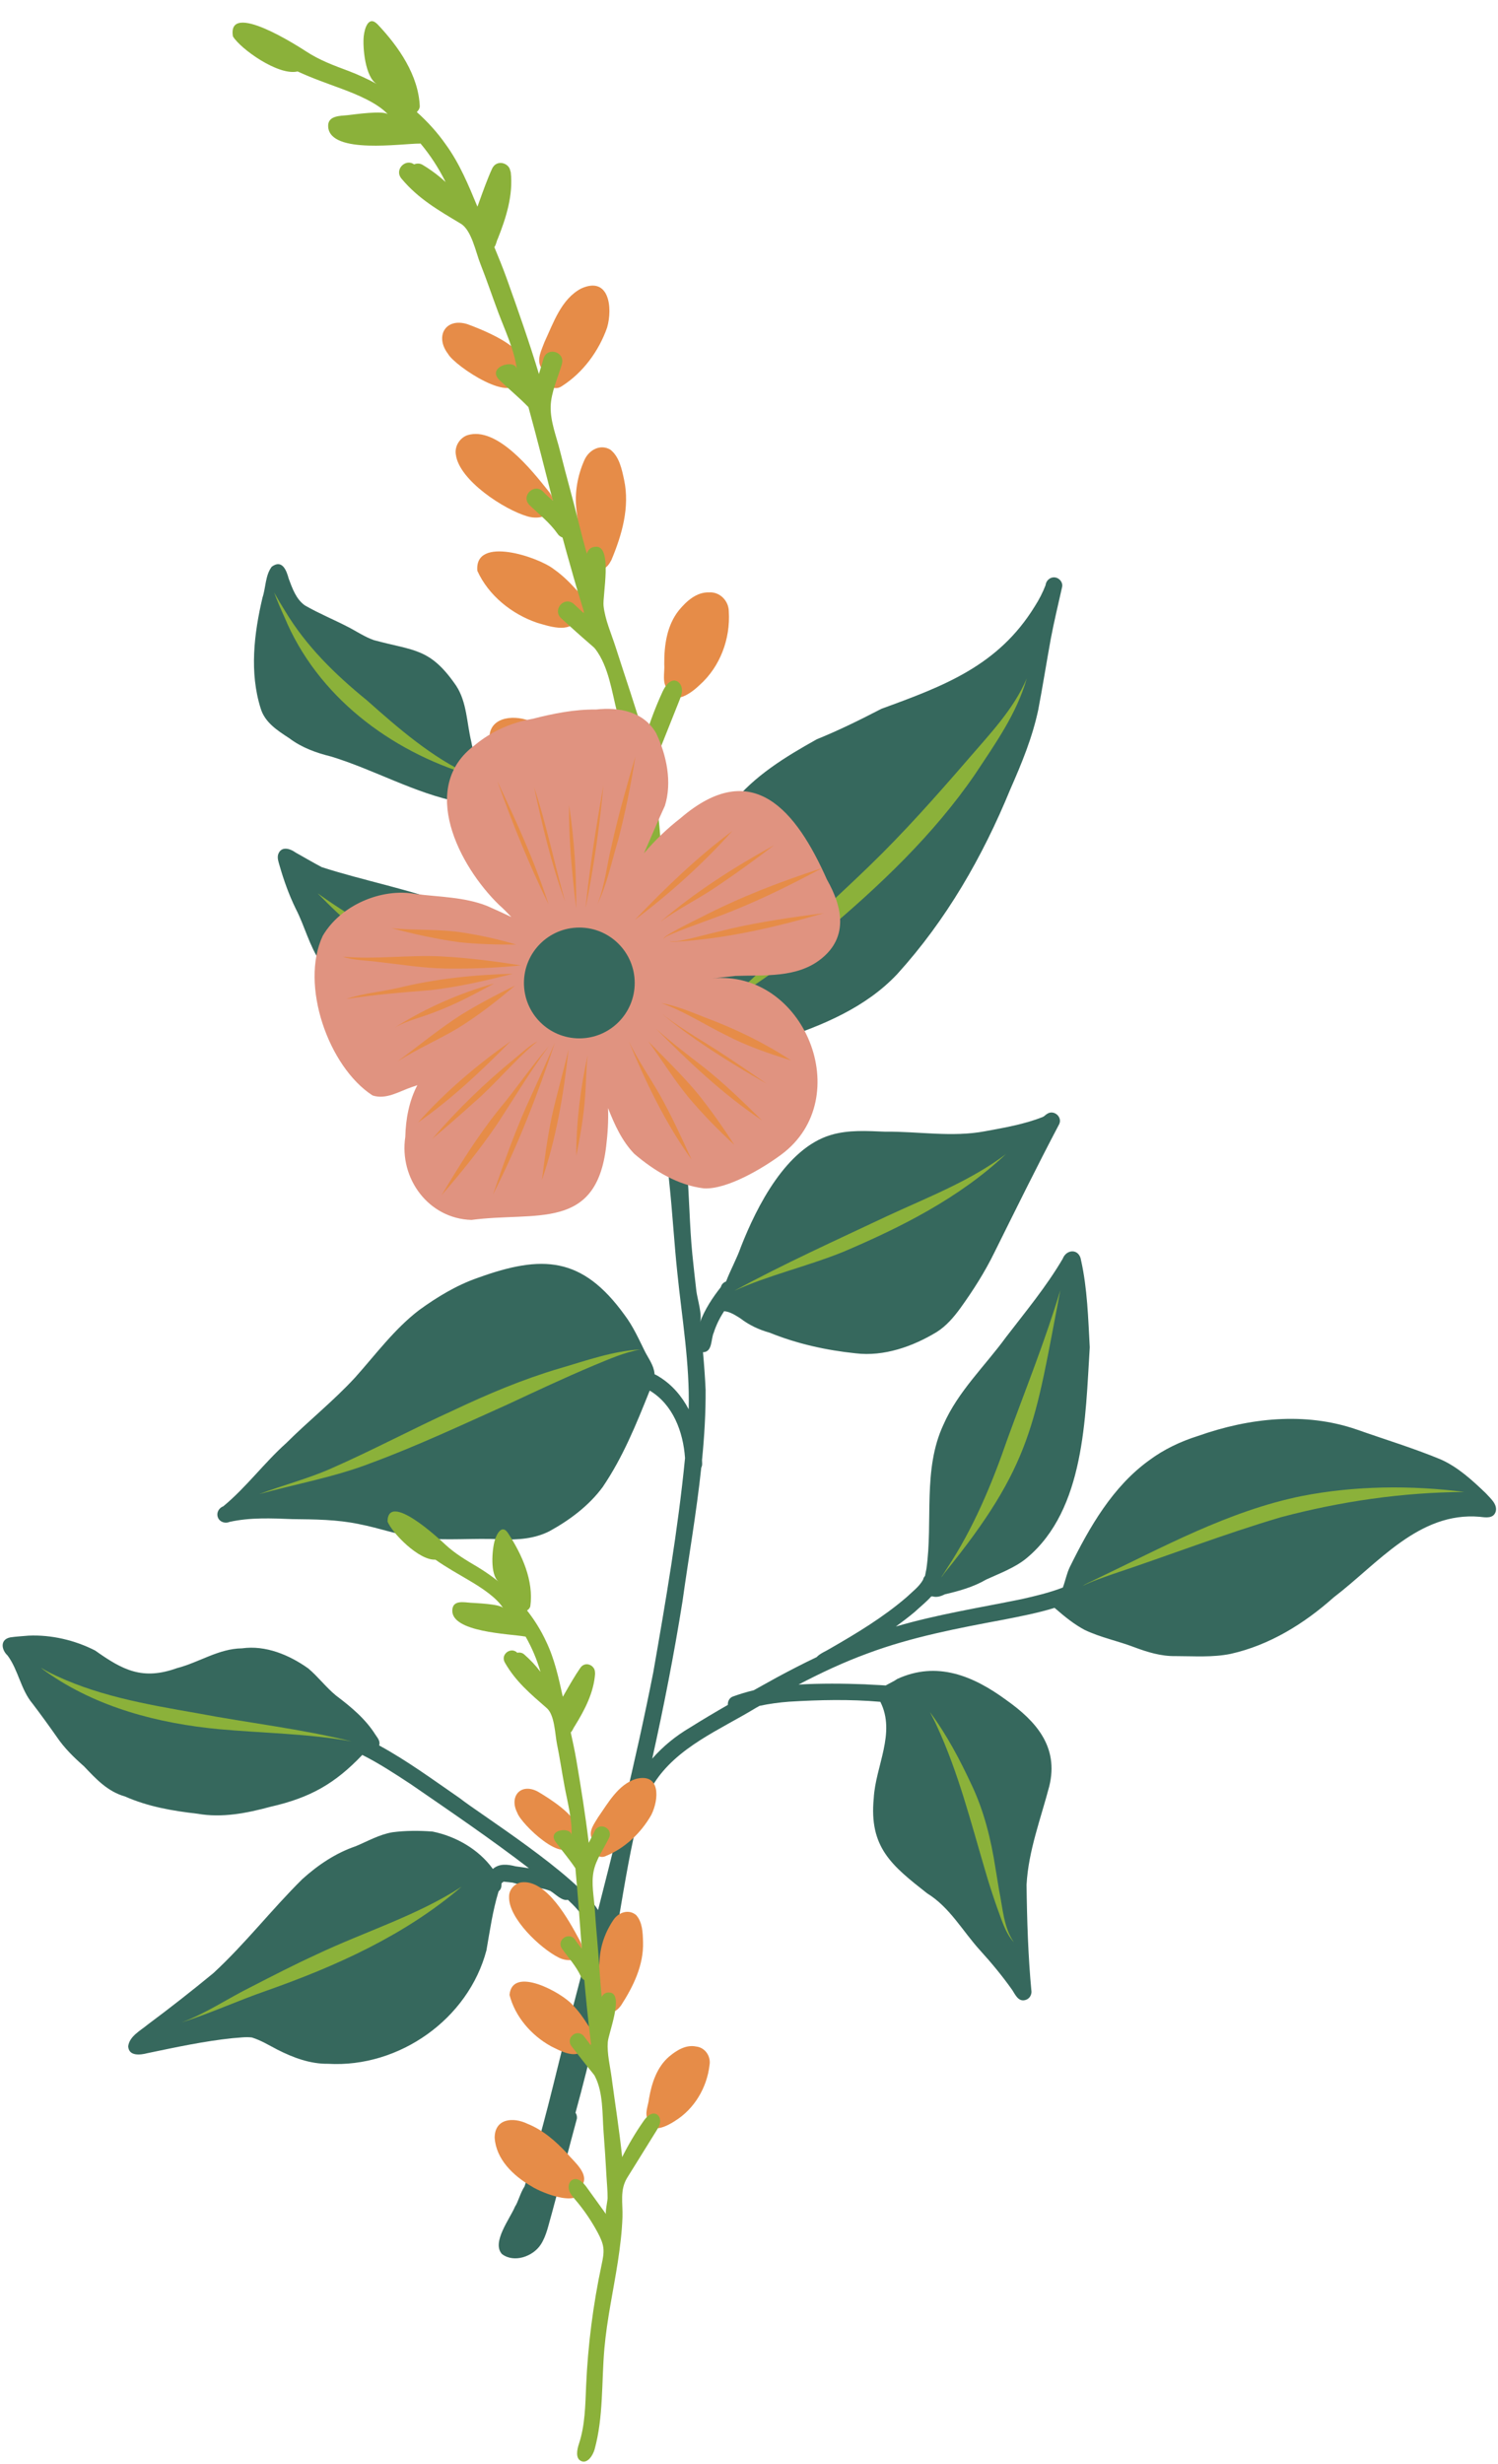
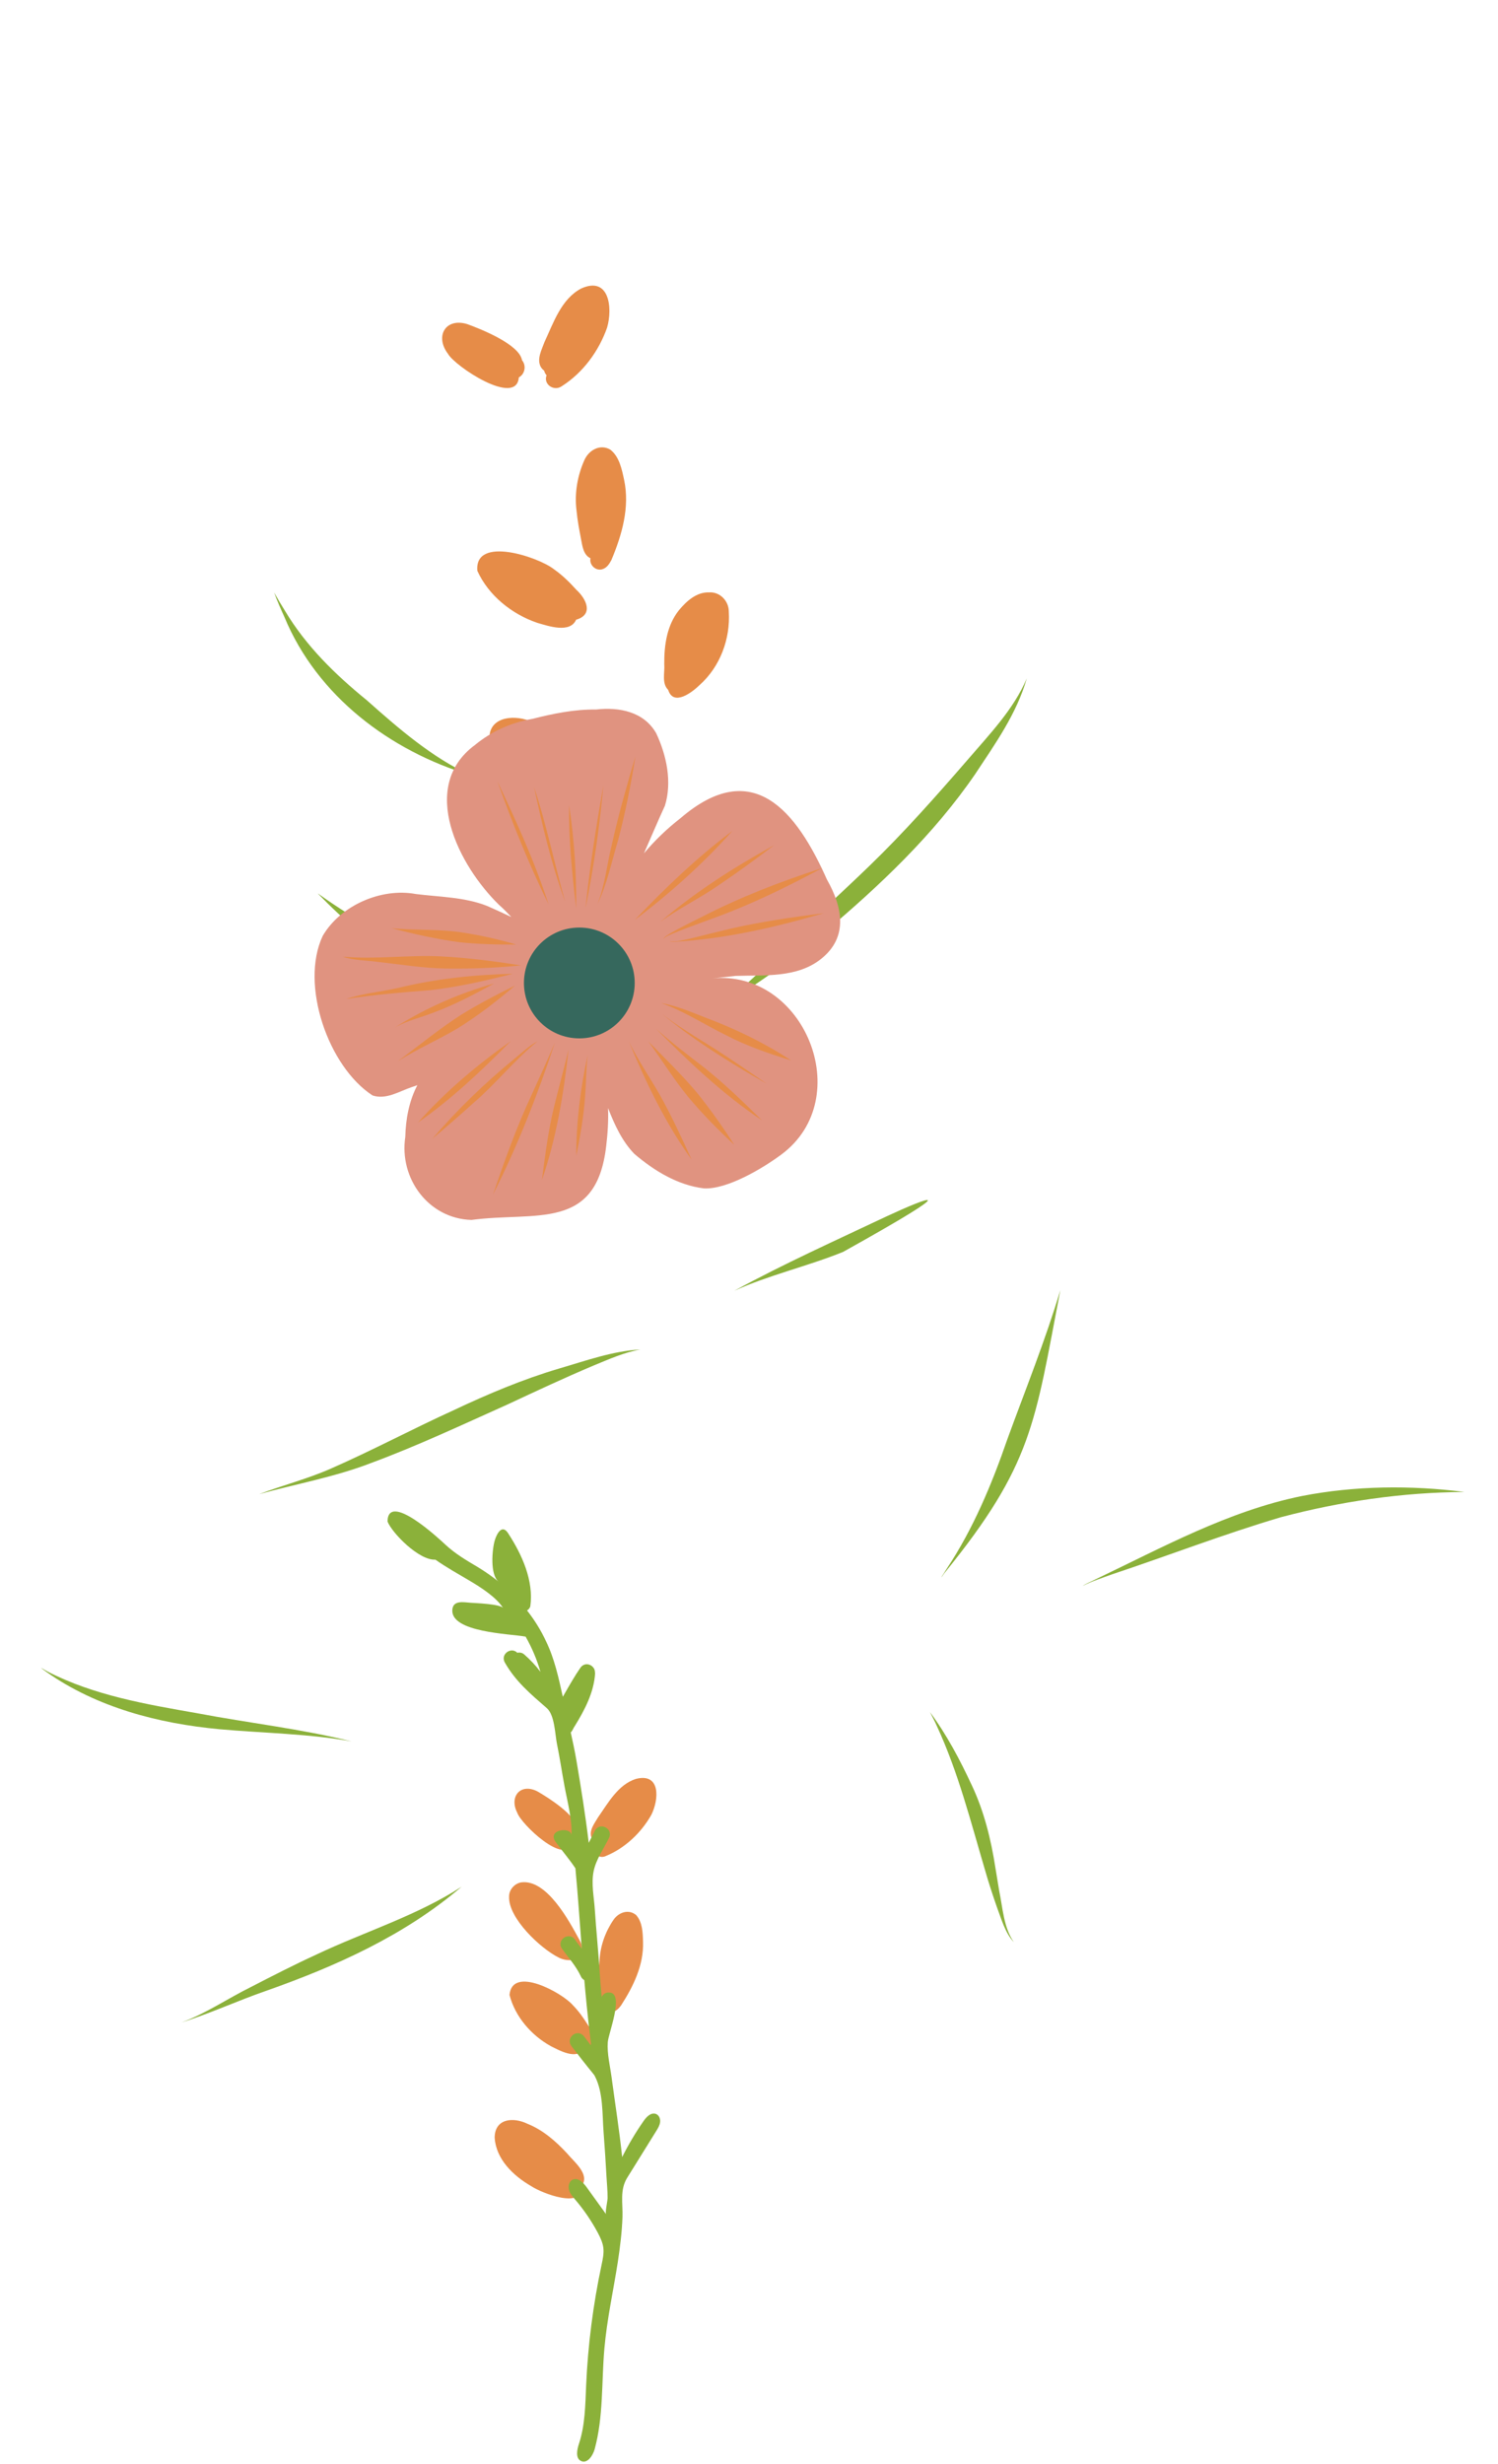
<svg xmlns="http://www.w3.org/2000/svg" fill="#000000" height="384.2" preserveAspectRatio="xMidYMid meet" version="1" viewBox="-0.4 -3.3 233.7 384.2" width="233.7" zoomAndPan="magnify">
  <g>
    <g>
      <g id="change1_33">
        <path d="M81.61,108.9c3.08,0.63,5.81,2.28,8.29,4.15c1.52,1.3,4.94,3.07,3.82,5.47c1.23,4.43-7.19,2.7-9.36,1.75 c-3.61-1.31-7.37-3.79-8.33-7.74C75.42,108.96,78.79,108.1,81.61,108.9z" fill="#e68c48" />
      </g>
      <g id="change1_34">
        <path d="M105.53,91.84c1.17-1.41,2.74-2.84,4.69-2.77c1.69-0.12,3.09,1.34,3.08,3.01 c0.26,4.23-1.36,8.59-4.55,11.43c-1.19,1.16-4.08,3.37-4.91,0.76c-1.05-1.04-0.5-2.72-0.61-4.04 C103.21,97.3,103.64,94.19,105.53,91.84z" fill="#e68c48" />
      </g>
      <g id="change1_35">
        <path d="M86.03,85.47c1.3,0.91,2.43,2.02,3.49,3.2c1.56,1.42,2.72,3.87-0.04,4.66c-0.96,2.17-4.35,0.98-6.08,0.48 c-3.96-1.35-7.59-4.26-9.33-8.1C73.57,80.16,83.67,83.57,86.03,85.47z" fill="#e68c48" />
      </g>
      <g id="change1_36">
        <path d="M90.78,68.42c0.69-1.54,2.44-2.53,4.02-1.62c1.42,1.09,1.81,3.07,2.17,4.74c0.9,4.27-0.34,8.55-1.98,12.47 c-0.33,0.63-0.73,1.26-1.46,1.46c-1.01,0.28-2.03-0.7-1.81-1.72c-1.09-0.51-1.26-1.86-1.46-2.92c-0.29-1.5-0.58-3.02-0.72-4.55 C89.21,73.62,89.68,70.87,90.78,68.42z" fill="#e68c48" />
      </g>
      <g id="change1_37">
-         <path d="M72.51,64.56c4.61-1.44,10.06,5.48,12.63,8.69c0.53,0.63,0.95,1.49,0.56,2.3 c-0.12,1.87-2.36,2.11-3.8,1.67c-3.66-1.06-10.63-5.6-11.18-9.6C70.48,66.33,71.3,64.99,72.51,64.56z" fill="#e68c48" />
-       </g>
+         </g>
      <g id="change1_38">
        <path d="M84.55,50.02c1.4-3,2.61-6.69,5.71-8.33c4.39-2,4.95,3.02,4.05,6.1c-1.28,3.64-3.76,7.03-7.04,9.11 c-1.2,0.89-2.95-0.23-2.4-1.69c-0.09-0.1-0.17-0.2-0.23-0.32c-0.07-0.12-0.11-0.25-0.14-0.38c-0.18-0.14-0.34-0.31-0.47-0.49 C83.25,52.77,84.11,51.24,84.55,50.02z" fill="#e68c48" />
      </g>
      <g id="change1_39">
        <path d="M72.53,47.25c2.22,0.81,8.1,3.17,8.51,5.62c0.7,0.84,0.46,2.16-0.5,2.68c-0.37,4.65-10-1.76-11.05-3.68 C67.4,49.13,69.11,46.18,72.53,47.25z" fill="#e68c48" />
      </g>
      <g id="change2_2">
-         <path d="M103.29,103.94c-0.11,0.19-0.22,0.38-0.3,0.56c-1.11,2.4-2.04,4.87-2.79,7.4 c-1.39-4.81-3.04-9.55-4.56-14.31c-0.67-2.09-1.65-4.26-1.88-6.43c-0.17-1.6,1.43-9.29-1.17-9.21c-0.85,0.02-1.25,0.48-1.44,1.09 c-0.41-1.48-0.81-2.95-1.17-4.44c-0.94-3.87-2.05-7.7-3.01-11.57c-0.56-2.27-1.51-4.56-1.46-6.93c0.05-2.24,1.14-4.5,1.75-6.64 c0.53-1.88-2.23-2.75-2.85-0.89c-0.24,0.82-0.49,1.63-0.73,2.45c-1.52-4.99-3.24-9.9-5.01-14.84c-0.6-1.67-1.27-3.31-1.95-4.95 c0.3-0.38,0.32-0.9,0.55-1.33c1.3-3.27,2.41-6.8,2.01-10.36c-0.01-0.07-0.04-0.11-0.06-0.17c-0.02-0.16-0.08-0.31-0.15-0.46 c-0.51-0.93-2.05-1.22-2.68,0.05c-0.75,1.62-1.46,3.63-2.04,5.23c-0.08,0.24-0.17,0.49-0.27,0.73c-1.39-3.35-2.78-6.73-4.92-9.67 c-1.31-1.88-2.85-3.57-4.54-5.08c0.24-0.21,0.42-0.49,0.47-0.84C64.91,8.46,61.81,4,58.56,0.55c-1.47-1.56-2.08,0.6-2.21,1.76 c-0.2,1.75,0.22,6.49,2.06,7.5c-1.41-0.77-2.87-1.44-4.37-2.02c-2.38-0.89-4.56-1.68-6.71-3.09c-1.16-0.75-12.35-7.99-11.39-2.32 c1.2,1.96,7.1,6.18,10.09,5.46c2.31,1.08,4.78,1.92,7.05,2.77c2.26,0.85,5.44,2.16,7.06,3.94c-0.62-0.68-5.31,0-6.25,0.1 c-1.22,0.13-3.23,0.05-3.09,1.84c0.33,4.32,11.58,2.57,14.29,2.6c0.04,0,0.07-0.02,0.11-0.02c1.54,1.84,2.85,3.86,3.92,6.02 c-1.09-1.01-2.28-1.9-3.57-2.67c-0.41-0.27-0.91-0.27-1.35-0.09c-1.35-0.97-3.16,0.85-1.94,2.25c2.62,3.13,5.76,4.92,9.23,7 c1.69,1.01,2.35,4.51,3.05,6.25c0.99,2.5,1.84,5.04,2.78,7.55c1.04,2.78,2.56,5.97,2.91,8.91c-0.21-1.78-4.98-0.33-2.6,1.78 c1.56,1.48,3.02,2.67,4.41,4.11c1.34,4.85,2.56,9.73,3.81,14.6c-0.65-0.58-1.21-1.07-1.51-1.41c-1.36-1.41-3.5,0.6-2.18,2.04 c1.5,1.46,3.19,2.76,4.4,4.48c0.19,0.31,0.48,0.51,0.8,0.63c0.41,1.53,0.83,3.05,1.27,4.57c0.64,2.31,1.33,4.61,2.04,6.9 c0,0.11,0.01,0.21,0,0.32c-0.53-0.49-1.06-0.98-1.59-1.47c-1.52-1.22-3.37,0.99-1.9,2.3c1.56,1.42,3.12,2.83,4.72,4.2 c0.21,0.18,0.43,0.37,0.6,0.59c2.07,2.75,2.55,6.65,3.39,9.9c0.71,2.73,1.38,5.47,2.03,8.21c0.31,1.3,0.69,2.61,0.91,3.92 c0.09,0.55-0.01,2.75,0.26,3.01c-1.51-1.46-3.01-2.92-4.52-4.37c-0.76-0.74-1.9-1.52-2.78-0.93c-0.62,0.42-0.69,1.35-0.36,2.03 c0.33,0.67,0.94,1.15,1.52,1.63c1.93,1.59,3.68,3.38,5.22,5.35c0.62,0.79,1.22,1.63,1.51,2.6c0.31,1.01,0.26,2.08,0.22,3.13 c-0.26,7.64,0.12,15.3,1.13,22.87c0.48,3.62,1.11,7.29,0.59,10.9c-0.17,1.2-0.2,2.84,0.97,3.14c1.24,0.32,1.99-1.35,2.1-2.62 c0.58-6.3-0.96-12.59-1.52-18.89c-0.49-5.48-0.25-10.98-0.38-16.47c-0.07-2.8-0.22-5.61-0.62-8.39c-0.38-2.6-1.43-4.89-0.41-7.43 c1.27-3.19,2.54-6.37,3.81-9.56c0.22-0.56,0.45-1.13,0.42-1.73c-0.03-0.6-0.38-1.23-0.96-1.38 C104.33,102.66,103.72,103.25,103.29,103.94z" fill="#8bb13a" />
-       </g>
+         </g>
    </g>
    <g>
      <g id="change3_2">
-         <path d="M40.55,89.89c-1.32,5.61-2.05,11.69-0.28,17.28c0.65,2.19,2.65,3.46,4.46,4.64 c1.94,1.47,4.2,2.28,6.55,2.86c6.76,2.07,13.01,5.72,19.98,7.1c0.97,0.28,2.45,0.91,3.45,0.59c7.72,5.19,15.2,11.02,19.34,19.6 c2.53,5.05,4.12,10.58,5.49,16.06c0.52,1.95,1.03,3.9,1.5,5.86c-0.69-1.05-1.44-2.06-2.26-3.01c-2.27-2.76-5.29-4.79-8.58-6.15 c-0.43-0.16-0.91-0.37-1.39-0.49c-0.91-1.87-1.66-3.83-2.89-5.52c-4.14-4.84-9.59-8.88-15.72-10.79 c-6.63-2.56-13.67-3.84-20.41-6.01c-1.38-0.73-2.72-1.52-4.08-2.28c-0.92-0.66-2.29-1.04-2.73,0.34 c-0.14,0.59,0.08,1.15,0.24,1.72c0.66,2.3,1.47,4.56,2.52,6.71c1.41,2.72,2.11,5.78,3.86,8.33c1.79,2.36,3.18,5.11,5.39,7.12 c7.56,6.16,18.5,9.92,27.87,5.86c1.06-0.48,2.05-1.11,3.13-1.53c0.9-0.2,1.56-0.82,2.19-1.44c0.12,0.02,0.24,0.05,0.35,0.09 c3.66,1.34,6.65,3.99,9,7.03c1.98,2.56,5,6.68,5.54,9.97c0.4,2.46,0.73,4.94,0.96,7.44c0.49,4.63,0.75,9.28,1.24,13.9 c0.72,7.08,1.95,14.15,1.77,21.28c-1.08-2.06-2.6-3.85-4.64-5.1c-0.19-0.13-0.42-0.25-0.67-0.36c-0.01-0.04-0.01-0.08-0.02-0.11 c-0.11-1.28-0.94-2.35-1.51-3.47c-0.96-1.95-1.86-3.95-3.17-5.68c-6.6-9.12-12.83-9.43-22.92-5.77c-3.29,1.14-6.33,2.99-9.14,5.03 c-3.85,2.95-6.76,6.91-9.97,10.5c-3.36,3.65-7.25,6.74-10.76,10.24c-3.45,3.09-6.22,6.88-9.79,9.83 c-0.72,0.27-1.15,1.05-0.84,1.79c0.3,0.7,1.15,0.95,1.82,0.65c3.22-0.71,6.52-0.56,9.79-0.43c3.48,0.04,6.98,0.06,10.4,0.78 c3.15,0.61,6.2,1.73,9.38,2.16c4.25,0.45,8.53-0.01,12.79,0.21c2.56,0.11,5.21-0.08,7.52-1.26c3.16-1.73,6.17-3.98,8.32-6.9 c3.16-4.66,5.23-9.78,7.33-15.03c3.63,2.17,5.22,6.41,5.51,10.52c-1.1,11.19-3.02,22.33-4.95,33.39 c-1.38,6.99-2.93,13.95-4.59,20.88c-0.2,0.79-0.39,1.58-0.57,2.37c-1.12,4.62-2.28,9.23-3.46,13.84 c-3.38-5.53-18.58-15.06-21.58-17.45c-4.14-2.85-8.16-5.82-12.57-8.22c0.02-0.05,0.03-0.1,0.04-0.16c0.1-0.56-0.3-1.05-0.6-1.48 c-1.57-2.51-3.84-4.38-6.17-6.14c-1.56-1.28-2.78-2.92-4.32-4.22c-2.96-2.11-6.66-3.66-10.35-3.14c-3.63,0.04-6.7,2.2-10.12,3.08 c-5.37,1.93-8.44,0.35-12.79-2.74c-3.14-1.61-6.85-2.48-10.38-2.32c-0.78,0.08-1.98,0.13-2.85,0.27 c-1.64,0.33-1.41,1.92-0.42,2.84c1.69,2.29,2.04,5.31,3.9,7.51c1.29,1.7,2.54,3.42,3.76,5.16c1.18,1.75,2.69,3.22,4.27,4.61 c1.86,1.96,3.66,3.92,6.39,4.69c3.59,1.59,7.43,2.25,11.31,2.69c3.83,0.68,7.69-0.09,11.39-1.09c6.21-1.41,10.07-3.62,14.31-8.08 c2.59,1.3,5.08,2.93,7.59,4.58c6.17,4.25,12.43,8.5,18.41,13.09c-0.69-0.11-1.39-0.21-2.08-0.3c-1.25-0.31-2.53-0.48-3.55,0.41 c-2.2-3.05-5.75-5.09-9.41-5.83c-2.08-0.16-4.18-0.16-6.25,0.11c-2.03,0.34-3.84,1.38-5.72,2.17c-3.14,1.07-5.89,2.92-8.34,5.13 c-4.79,4.73-8.93,10.1-13.89,14.67c-3.34,2.75-6.76,5.43-10.23,8.01c-1.12,0.94-2.87,1.82-3.05,3.4c0.09,1.59,1.92,1.35,3.02,1.06 c4.37-0.91,8.77-1.86,13.23-2.33c1.01-0.06,2.05-0.24,3.05-0.11c1.42,0.44,2.69,1.23,3.99,1.9c2.46,1.25,5.11,2.24,7.9,2.2 c11.04,0.65,21.87-6.95,24.7-17.7c0.54-3.08,0.96-6.12,1.89-9.18c0.24-0.2,0.42-0.49,0.44-0.82c0.01-0.14,0.02-0.29,0.02-0.43 c0.09-0.11,0.21-0.19,0.33-0.27c0.46,0.04,0.93,0.1,1.39,0.15c0.73,0.18,1.45,0.42,2.2,0.53c1.27,0.18,2.45,0.3,3.68,0.76 c0.81,0.47,1.81,1.62,2.75,1.39c0.97,0.91,1.91,1.87,2.59,3.02c0.21,0.35,0.27,0.77,0.46,1.13c0.22,0.33,0.53,0.53,0.87,0.59 c-1.24,4.79-2.5,9.58-3.75,14.37c-2.22,8.54-4.07,17.25-6.94,25.61c-0.63,0.92-0.99,2.42-1.48,3.13 c-0.77,1.87-3.69,5.58-2.03,7.39c1.89,1.43,4.84,0.38,6.05-1.48c0.93-1.43,1.23-3.2,1.72-4.83c1.35-4.92,2.57-9.88,3.92-14.81 c0.04-0.37-0.05-0.68-0.22-0.91c2.34-8.49,4.26-17.09,5.96-25.72c1.03-5.72,1.88-11.48,3.1-17.17c0.47-1.93,0.94-3.87,1.4-5.84 c0.03-0.1,0.05-0.21,0.08-0.31c0.02-0.07,0.03-0.13,0.03-0.2c0.01-0.01,0.01-0.03,0.01-0.04c0.77-0.27,1.21-1.44,1.69-2.12 c3.63-5.66,10.27-8.32,15.82-11.7c0.21-0.12,0.41-0.23,0.62-0.35c1.53-0.33,3.12-0.54,4.61-0.65c4.73-0.29,9.51-0.4,14.24,0.02 c2.46,4.87-0.76,10.04-1.03,15.03c-0.74,7.68,2.8,10.49,8.34,14.84c3.52,2.16,5.52,5.88,8.24,8.87c1.79,1.97,3.49,4.02,5.03,6.2 c0.48,0.74,0.96,1.88,2.06,1.55c0.57-0.16,0.92-0.68,0.94-1.26c-0.52-5.39-0.71-11.3-0.77-16.72c0.29-5.29,2.22-10.28,3.55-15.37 c1.49-6.12-2.05-10.12-6.73-13.43c-5.14-3.77-10.81-6.12-17-3.27c-0.44,0.33-1.16,0.64-1.79,1.01c-1.08-0.08-2.17-0.1-3.23-0.18 c-3.45-0.13-6.92-0.16-10.37,0.04c3.48-1.82,7.03-3.49,10.75-4.85c6.9-2.58,14.13-3.94,21.34-5.29c2.63-0.52,5.28-1.03,7.85-1.82 c0.15,0.15,0.32,0.27,0.53,0.34c-0.12-0.03-0.22-0.09-0.32-0.16c1.4,1.21,2.85,2.39,4.49,3.26c2.52,1.2,5.11,1.69,7.75,2.7 c2.06,0.77,4.19,1.42,6.41,1.38c2.88,0,5.78,0.23,8.62-0.35c6.07-1.36,11.46-4.7,16.07-8.81c6.86-5.22,13.26-13.39,22.79-12.56 c0.93,0.11,2.16,0.32,2.49-0.85c0.27-1.15-0.86-2.04-1.55-2.82c-2.12-2.03-4.32-4.06-7.02-5.27c-4.27-1.77-8.73-3.12-13.1-4.66 c-8.08-2.79-16.8-1.82-24.74,0.98c-2.74,0.86-5.35,2.09-7.66,3.81c-5.71,4.12-9.31,10.42-12.37,16.62c-0.5,1.02-0.7,2.17-1.1,3.22 c-2.08,0.8-4.26,1.32-6.44,1.81c-6.55,1.34-13.19,2.38-19.61,4.27c0.99-0.72,1.97-1.47,2.91-2.25c0.86-0.8,1.81-1.55,2.6-2.43 c0.06-0.01,0.12-0.02,0.17-0.03c0.68,0.21,1.34,0,1.95-0.31c2.23-0.52,4.44-1.13,6.45-2.3c2.05-0.95,4.54-1.85,6.35-3.37 c9.07-7.56,9.13-21.94,9.82-32.85c-0.25-4.52-0.37-9.14-1.36-13.57c-0.27-1.83-2.26-1.8-2.87-0.22c-2.56,4.36-5.8,8.25-8.86,12.24 c-3.29,4.51-7.46,8.43-9.74,13.62c-3.26,6.99-1.6,15.02-2.65,22.46c-0.08,0.37-0.15,0.74-0.22,1.11c-0.15,0.17-0.26,0.37-0.3,0.59 c-0.61,1.1-1.67,1.87-2.57,2.73c-3.65,3.14-7.77,5.62-11.96,8.03c-0.6,0.38-1.57,0.75-2.08,1.32c-2.11,1-4.19,2.08-6.25,3.19 c-1.19,0.66-2.38,1.32-3.57,1.98c-1.1,0.26-2.19,0.59-3.26,0.98c-0.53,0.19-0.81,0.77-0.77,1.3c-1.99,1.14-3.97,2.32-5.92,3.54 c-2.21,1.3-4.21,2.93-5.88,4.84c1.81-8.13,3.41-16.3,4.72-24.51c0.97-6.94,2.19-13.88,2.93-20.86c0.09-0.17,0.14-0.37,0.14-0.61 c0-0.19-0.01-0.38-0.02-0.58c0.36-3.63,0.58-7.28,0.56-10.94c-0.09-1.96-0.23-3.92-0.41-5.87c1.5-0.03,1.21-2.01,1.68-3.06 c0.38-1.18,0.93-2.3,1.62-3.34c0.94,0.08,1.73,0.62,2.51,1.1c1.37,1.06,2.92,1.79,4.59,2.25c4.26,1.73,8.82,2.74,13.42,3.22 c4.41,0.53,8.91-1.06,12.64-3.32c1.51-0.95,2.68-2.33,3.72-3.76c1.98-2.75,3.8-5.61,5.29-8.66c3.29-6.62,6.65-13.45,10.12-20.03 c0.48-1.11-0.83-2.23-1.85-1.6c-0.27,0.14-0.47,0.41-0.76,0.53c-2.88,1.13-5.92,1.65-8.96,2.21c-5.17,0.98-10.41,0.01-15.62,0.07 c-2.83-0.11-5.69-0.31-8.44,0.51c-6.97,2.06-11.55,11.11-14.03,17.42c-0.64,1.84-1.63,3.6-2.33,5.43 c-0.38,0.13-0.71,0.43-0.81,0.87c-1.32,1.67-2.5,3.48-3.26,5.48c0.41-1.07-0.42-3.69-0.56-4.85c-0.22-1.91-0.44-3.82-0.63-5.74 c-0.45-4.53-0.46-9.09-0.87-13.63c-0.4-4.43-2.18-9.18-1.47-13.62c0.2-1.23,1.17-1.99,1.7-3.03c0.6-0.57,1.51-0.58,2.28-0.78 c3.93-1.04,8.05-1.24,11.94-2.41c6.7-2.2,13.48-5,18.4-10.24c7.63-8.41,13.29-18.24,17.62-28.79c1.78-4.05,3.42-7.99,4.36-12.38 c0.7-3.67,1.29-7.4,1.96-11.09c0.49-2.61,1.18-5.46,1.78-8.14c0.11-0.62-0.36-1.24-0.95-1.4c-0.78-0.22-1.56,0.38-1.64,1.17 c-0.45,1.16-1.02,2.27-1.69,3.31c-5.7,9.27-14.17,12.41-23.92,15.97c-3.31,1.71-6.59,3.34-10.08,4.75 c-4.85,2.71-9.8,5.71-13.28,10.13c-4.14,5.31-5.37,12.21-5.79,18.78c-0.04,3.92-0.14,7.86-0.76,11.74 c-0.63,2.71-1.38,5.39-2.43,7.96c-0.51,0.65-0.96,1.36-1.35,2.1c-0.62-2.6-1.29-5.19-2-7.77c-3.46-14.27-9.7-24.38-22.12-32.5 c-1.3-0.91-2.6-1.81-3.91-2.71c-0.64-2.47-1.83-4.83-2.27-7.37c-0.71-2.92-0.67-6.12-2.35-8.7c-4.08-5.94-6.55-5.41-12.82-7.11 c-1.45-0.5-2.72-1.38-4.07-2.07c-2.24-1.16-4.49-2.07-6.7-3.34c-1.39-0.97-1.97-2.66-2.54-4.18c-0.35-1.32-1.03-3.05-2.64-1.87 C40.98,86.39,41.07,88.34,40.55,89.89z" fill="#36685d" />
-       </g>
+         </g>
      <g id="change2_3">
        <path d="M48.93,301.48c-3.43,1.57-6.85,3.33-10.21,5.06c-3.62,1.79-7.01,4.13-10.8,5.51 c4.3-1.33,8.83-3.42,13.21-4.93c10.89-3.84,21.63-8.65,30.48-16.23C64.65,295.41,56.45,297.91,48.93,301.48z" fill="#8bb13a" />
      </g>
      <g id="change2_4">
        <path d="M30.38,263.84c-7.95-1.39-16.08-2.77-23.34-6.49c-0.34-0.18-0.7-0.39-1.03-0.6 c0.2,0.22,0.55,0.44,0.83,0.65c7.88,5.55,17.49,8.04,26.98,8.93c6.88,0.62,13.82,0.68,20.62,1.9 C46.62,266.28,38.37,265.36,30.38,263.84z" fill="#8bb13a" />
      </g>
      <g id="change2_5">
        <path d="M157.76,299.53c-1.59-2.3-1.72-5.32-2.28-8.01c-0.19-1.12-0.38-2.36-0.58-3.52 c-0.68-4.42-1.77-8.88-3.72-12.99c0.01,0.02,0.02,0.05,0.03,0.07c-1.83-3.94-3.92-7.91-6.53-11.42c0.33,0.67,0.77,1.46,1.09,2.2 c3.35,7.24,5.3,15.01,7.56,22.63c0.52,1.82,1.13,3.67,1.78,5.54c0.71,1.87,1.3,4.08,2.66,5.51 C157.77,299.53,157.76,299.52,157.76,299.53z" fill="#8bb13a" />
      </g>
      <g id="change2_6">
        <path d="M156.75,221.13c-2.42,7.01-5.31,13.92-9.42,20.13c-0.29,0.44-0.57,0.92-0.85,1.33 c-0.01,0.01,0,0.02,0.01,0.02c0.16-0.17,0.27-0.39,0.41-0.57c13.82-17.01,14.12-23.38,18.12-44.17 C162.68,205.69,159.56,213.42,156.75,221.13z" fill="#8bb13a" />
      </g>
      <g id="change2_7">
        <path d="M202.7,229.97c-11.47,2.33-21.75,8.02-32.23,13.01c-0.64,0.34-1.4,0.61-1.96,1.01 c1.44-0.74,3.04-1.25,4.58-1.81c8.81-2.93,17.45-6.28,26.36-8.91c9.29-2.46,18.99-3.88,28.61-3.93 C219.75,228.27,210.99,228.35,202.7,229.97z" fill="#8bb13a" />
      </g>
      <g id="change2_8">
        <path d="M86.76,210.11c-5.62,1.67-11.01,3.94-16.3,6.44c-6.4,2.9-12.81,6.33-19.3,9.17 c-3.62,1.59-7.47,2.57-11.15,3.96c0,0,0,0,0,0c5.75-1.59,11.88-2.68,17.54-4.88c7.21-2.67,14.16-5.94,21.17-9.08 c0.04-0.02,0.1-0.05,0.15-0.07c-0.01,0.01-0.03,0.01-0.04,0.02c4.37-2.04,8.91-4.17,13.43-6.07c2.37-0.97,4.71-2.03,7.25-2.48 C95.19,207.35,90.92,208.9,86.76,210.11z" fill="#8bb13a" />
      </g>
      <g id="change2_9">
-         <path d="M137.94,186.35c-7.91,3.74-16.09,7.42-23.79,11.62c0,0,0,0,0,0c5.33-2.43,11.43-3.82,16.97-6.06 c9.09-3.86,18.16-8.43,25.42-15.26C150.95,180.87,144.31,183.39,137.94,186.35z" fill="#8bb13a" />
+         <path d="M137.94,186.35c-7.91,3.74-16.09,7.42-23.79,11.62c0,0,0,0,0,0c5.33-2.43,11.43-3.82,16.97-6.06 C150.95,180.87,144.31,183.39,137.94,186.35z" fill="#8bb13a" />
      </g>
      <g id="change2_10">
        <path d="M150.53,115.2c-4.91,5.67-9.88,11.28-15.28,16.5c-4.11,3.99-8.4,7.8-12.42,11.88 c-3.98,3.77-7.74,8.19-12.65,10.7c-0.01-0.01-0.03-0.02-0.04-0.03c-0.05-0.17,0.13-0.29,0.21-0.41c0.02-0.01,0.03-0.03,0.05-0.05 c0.01-0.01,0-0.02-0.01-0.01c-0.71,0.7,0.04,0.6,0.47,0.32c6.21-3.21,11.79-7.5,17.19-11.89c8.74-7.35,17.21-15.35,23.7-24.83 c3.12-4.72,6.46-9.39,8.04-14.91C157.75,107.3,153.94,111.23,150.53,115.2z" fill="#8bb13a" />
      </g>
      <g id="change2_11">
        <path d="M87.39,154.48C87.39,154.48,87.39,154.48,87.39,154.48C87.39,154.48,87.39,154.48,87.39,154.48 c-6.55-1.82-12.61-5.19-18.89-7.8c-6.72-2.78-13.12-6.26-19.05-10.48c-0.07-0.03-0.22-0.19-0.25-0.16 c3.96,4.06,8.27,7.93,13.43,10.4c7.89,3.56,16.26,6.3,24.77,8.05C87.43,154.49,87.39,154.46,87.39,154.48z" fill="#8bb13a" />
      </g>
      <g id="change2_12">
        <path d="M56.84,105.9c-4.95-4.03-9.48-8.44-12.79-13.97c-0.58-0.93-1.15-1.88-1.68-2.84 c0.44,1.24,1.04,2.59,1.61,3.84c5.1,12.29,16.46,20.86,29,24.63c0,0,0,0,0,0s0,0,0,0C67,114.82,61.8,110.31,56.84,105.9z" fill="#8bb13a" />
      </g>
    </g>
    <g>
      <g>
        <g id="change4_1">
          <path d="M90.72,150.46c-0.32-2.37,0.23-4.68,1.14-6.91c-1.36,1.04-3.02,1.61-5.19,1.36 c-0.09,0.28-0.26,0.53-0.53,0.7c0.44,1.38,0.44,2.7,0.14,3.96c0.23,0.24,0.38,0.55,0.42,0.89c0.65,1.68,1.4,3.32,2.37,4.84 c0.56,0.59,1.07,1.2,1.53,1.84c-0.15-0.75-0.3-1.5-0.46-2.25C89.88,153.45,89.55,151.58,90.72,150.46z M128.61,133.85 c2.4,4.22,3.39,8.93-0.89,12.35c-3.78,3.03-8.85,2.51-13.39,2.67c-1.22,0.14-2.44,0.27-3.65,0.39 c14.41-1.44,22.59,18.67,10.86,27.43c-2.91,2.17-8.49,5.5-12.12,5.31c-4.09-0.49-7.79-2.76-10.87-5.39 c-1.92-1.99-3.07-4.53-4.09-7.13c0.07,1.97-0.05,3.96-0.29,5.93c-1.54,13.31-10.99,10.17-21.02,11.51 c-6.71-0.2-11.3-6.47-10.32-12.95c0.06-2.74,0.59-5.62,1.88-8.06c-0.29,0.11-0.58,0.2-0.88,0.3c-1.95,0.66-3.99,2-6.11,1.3 c-6.9-4.48-11.35-17.25-7.78-24.87c2.76-4.76,9.13-7.54,14.52-6.54c3.73,0.47,7.57,0.46,11.11,1.85 c1.28,0.56,2.55,1.14,3.81,1.74c-0.64-0.67-1.28-1.33-1.94-1.91c-6.24-6.07-12.59-18.39-3.75-24.91 c2.59-2.14,5.67-3.51,8.97-4.08c3.26-0.83,6.56-1.5,9.93-1.46c3.6-0.41,7.47,0.33,9.39,3.72c1.61,3.43,2.5,7.59,1.35,11.29 c-1.13,2.45-2.17,4.94-3.27,7.42c1.69-2.01,3.6-3.85,5.69-5.47C117.03,114.59,123.85,123.14,128.61,133.85z" fill="#e09380" />
        </g>
        <g id="change1_1">
          <path d="M77.2,118.53c2.31,6.48,4.94,12.98,7.98,19.19C83.07,131.17,80.16,124.78,77.2,118.53z" fill="#e68c48" />
        </g>
        <g id="change1_2">
          <path d="M87.73,137.17c-1.66-5.89-2.88-11.92-4.81-17.74c1.27,5.94,2.7,12.03,4.81,17.76 C87.74,137.2,87.74,137.16,87.73,137.17z" fill="#e68c48" />
        </g>
        <g id="change1_3">
          <path d="M89.49,138.23c0.04-5.34-0.3-10.7-1.11-15.98c-0.07,5.31,0.47,10.7,1.1,16 C89.49,138.27,89.51,138.22,89.49,138.23z" fill="#e68c48" />
        </g>
        <g id="change1_4">
          <path d="M90.99,138.12c1.24-6.24,2.18-12.65,2.74-18.95c-1.1,6.27-2.11,12.57-2.76,18.91 C90.96,138.11,90.99,138.16,90.99,138.12z" fill="#e68c48" />
        </g>
        <g id="change1_5">
          <path d="M96.04,127.67c1.13-4.29,1.99-8.63,2.69-13.03c-1.35,4.58-2.7,9.28-3.73,13.98 c-0.74,3.03-1.05,6.25-2.23,9.16c0,0-0.01,0-0.01,0.01C94.3,134.64,95.02,131.04,96.04,127.67z" fill="#e68c48" />
        </g>
        <g id="change1_6">
          <path d="M98.63,140.14C98.63,140.14,98.63,140.14,98.63,140.14C98.63,140.14,98.63,140.13,98.63,140.14 c5.49-4.13,10.63-8.75,15.22-13.87C108.38,130.36,103.36,135.17,98.63,140.14C98.62,140.14,98.62,140.14,98.63,140.14z" fill="#e68c48" />
        </g>
        <g id="change1_7">
          <path d="M102.61,140.45C102.61,140.45,102.61,140.45,102.61,140.45C102.61,140.45,102.61,140.45,102.61,140.45 c2.89-2.12,6.22-3.7,9.17-5.77c2.91-1.96,5.82-4.08,8.58-6.19c-6.24,3.43-12.37,7.34-17.76,11.97 C102.62,140.47,102.64,140.45,102.61,140.45z" fill="#e68c48" />
        </g>
        <g id="change1_8">
          <path d="M103.15,143.1C103.15,143.1,103.15,143.1,103.15,143.1c0,0-0.01,0-0.01-0.01c0-0.01,0-0.01,0-0.02 c0.37-0.41,0.96-0.58,1.45-0.81c3.1-1.29,6.3-2.31,9.41-3.58c4.75-1.91,9.35-4.21,13.85-6.62c-6.47,2.09-12.82,4.54-18.86,7.66 c-1.58,0.78-3.27,1.62-4.82,2.51c-0.36,0.24-0.83,0.45-1.05,0.83C103.11,143.16,103.29,143.1,103.15,143.1z" fill="#e68c48" />
        </g>
        <g id="change1_9">
          <path d="M128.1,139.09c-4.86,0.62-9.77,1.32-14.59,2.43c-2.06,0.49-4.11,1-6.17,1.52 c-1.08,0.2-2.17,0.59-3.28,0.4c0.02-0.01-0.02-0.02-0.02-0.01c0.17,0.1,0.42,0.1,0.62,0.13 C112.61,143.13,120.45,141.32,128.1,139.09z" fill="#e68c48" />
        </g>
        <g id="change1_10">
          <path d="M102.51,167.37c-1.58-2.75-3.4-5.4-4.79-8.24c0,0,0,0,0,0l0,0c0,0,0,0,0,0 c2.58,6.22,5.7,12.74,9.76,18.36C105.94,174.11,104.35,170.65,102.51,167.37z" fill="#e68c48" />
        </g>
        <g id="change1_11">
          <path d="M108.5,167.29c-2.29-2.78-5.58-5.99-7.74-8.19c2.07,2.85,3.93,5.85,6.15,8.58 c2.23,2.67,4.69,5.17,7.25,7.54C112.43,172.52,110.52,169.82,108.5,167.29z" fill="#e68c48" />
        </g>
        <g id="change1_12">
          <path d="M109.52,163.21c-2.57-1.98-5.15-3.94-7.57-6.1c4.9,4.98,10.49,10.27,16.52,14.28 C115.62,168.58,112.67,165.72,109.52,163.21z" fill="#e68c48" />
        </g>
        <g id="change1_13">
          <path d="M111.38,160.41c-3.04-1.94-6.22-3.73-8.99-6.03c0,0,0,0,0,0c0,0,0-0.01,0-0.01c0,0,0,0,0,0 c5,4.26,11,8,16.83,11.32C116.68,163.93,114.02,162.12,111.38,160.41z" fill="#e68c48" />
        </g>
        <g id="change1_14">
          <path d="M109.62,155.36c-2.24-0.87-4.49-1.85-6.86-2.25c3.45,1.2,6.72,3.34,10.06,4.98 c3.23,1.69,6.69,2.88,10.2,3.96C118.84,159.3,114.37,157.14,109.62,155.36z" fill="#e68c48" />
        </g>
        <g id="change1_15">
          <path d="M79.27,159.05c-5.08,3.57-10.23,7.88-14.45,12.67C70.06,168.07,74.78,163.61,79.27,159.05z" fill="#e68c48" />
        </g>
        <g id="change1_16">
          <path d="M73.6,168.56c3.45-2.98,6.32-6.62,9.85-9.49c-1.22,0.62-2.34,1.7-3.44,2.59 c-4.66,3.81-9.05,8.03-12.97,12.61C69.24,172.44,71.45,170.49,73.6,168.56z" fill="#e68c48" />
        </g>
        <g id="change1_17">
-           <path d="M77.05,172.14c2.7-4.09,5.21-8.33,8.14-12.27c0,0,0,0,0,0c0.01,0,0.01-0.01,0-0.01c0,0,0,0,0,0h0 c0,0,0,0,0,0c0,0,0,0,0,0c-2.73,3.13-5.09,6.65-7.77,9.85c-3.36,4.19-6.18,8.77-8.94,13.37 C71.48,179.62,74.44,175.97,77.05,172.14z" fill="#e68c48" />
-         </g>
+           </g>
        <g id="change1_18">
          <path d="M86.16,159.3c-1.38,3.24-2.98,6.67-4.46,9.96c-1.97,4.47-3.61,9.08-5.19,13.7 C80.36,175.39,83.48,167.37,86.16,159.3z" fill="#e68c48" />
        </g>
        <g id="change1_19">
          <path d="M88.28,160.48c0.02,0.01,0.01-0.04-0.01-0.03c-0.82,3.5-1.83,6.95-2.61,10.47 c-0.66,3.19-1.11,6.52-1.51,9.77C86.38,174.19,87.54,167.32,88.28,160.48z" fill="#e68c48" />
        </g>
        <g id="change1_20">
          <path d="M90.87,167.78c0.18-2.16,0.15-4.4,0.41-6.55c-1.1,5.02-1.79,10.42-1.78,15.69 C90.11,173.94,90.65,170.84,90.87,167.78z" fill="#e68c48" />
        </g>
        <g id="change1_21">
          <path d="M61.76,162.12c2.98-1.89,6.24-3.29,9.26-5.09c3.16-1.95,6.11-4.25,8.94-6.66 c-2.82,1.37-5.67,2.88-8.37,4.53c-3.38,2.17-6.62,4.81-9.85,7.22C61.74,162.14,61.77,162.14,61.76,162.12z" fill="#e68c48" />
        </g>
        <g id="change1_22">
          <path d="M61.4,156.81c-0.03,0.02-0.05,0.03-0.09,0.04c0,0,0,0,0,0c1.87-1.03,4.02-1.51,6-2.29 c3.23-1.2,6.36-2.85,9.35-4.5c-5.39,1.5-10.65,3.83-15.37,6.8C61.31,156.88,61.44,156.82,61.4,156.81z" fill="#e68c48" />
        </g>
        <g id="change1_23">
          <path d="M66.79,151.09c4.33-0.5,8.58-1.48,12.8-2.55c-6,0.14-12.06,0.77-17.93,2.22 c-2.67,0.6-5.45,0.83-8.05,1.71C57.92,151.81,62.4,151.43,66.79,151.09z" fill="#e68c48" />
        </g>
        <g id="change1_24">
          <path d="M80.88,147.23c-4.17-0.65-8.2-1.18-12.45-1.4c-5.09-0.26-10.29,0.51-15.37,0.04c0,0,0,0-0.01-0.01 c0,0,0-0.01,0,0c1.66,0.61,3.73,0.57,5.55,0.83c3.53,0.39,6.96,0.97,10.58,1.03C73.1,147.77,76.95,147.63,80.88,147.23z" fill="#e68c48" />
        </g>
        <g id="change1_25">
          <path d="M80.12,143.98c-2.64-0.79-5.42-1.41-8.17-1.84c-3.71-0.62-7.57-0.33-11.27-0.71 c3.5,0.92,7.09,1.72,10.68,2.2C74.27,143.93,77.2,144,80.12,143.98z" fill="#e68c48" />
        </g>
      </g>
      <g id="change3_1">
        <circle cx="89.98" cy="149.97" fill="#36685d" r="8.64" />
      </g>
    </g>
    <g>
      <g id="change1_26">
        <path d="M81.88,327.85c2.43,0.97,4.42,2.72,6.18,4.61c1.05,1.29,3.6,3.24,2.32,5.04c0.36,3.81-6.29,1.16-7.92,0.07 c-2.77-1.6-5.48-4.18-5.69-7.56C76.8,327,79.68,326.79,81.88,327.85z" fill="#e68c48" />
      </g>
      <g id="change1_27">
-         <path d="M103.97,317.39c1.16-0.98,2.66-1.92,4.24-1.58c1.41,0.15,2.33,1.55,2.08,2.91 c-0.41,3.51-2.37,6.83-5.4,8.7c-1.15,0.77-3.84,2.16-4.13-0.09c-0.71-1.01-0.01-2.3,0.09-3.4 C101.27,321.52,102.07,319.03,103.97,317.39z" fill="#e68c48" />
-       </g>
+         </g>
      <g id="change1_28">
        <path d="M88.93,309.32c0.93,0.94,1.69,2.01,2.39,3.13c1.07,1.39,1.66,3.57-0.72,3.81c-1.1,1.63-3.71,0.17-5.05-0.5 c-3.05-1.68-5.59-4.6-6.46-8C79.5,303.14,87.27,307.41,88.93,309.32z" fill="#e68c48" />
      </g>
      <g id="change1_29">
        <path d="M95.31,296.05c0.79-1.16,2.37-1.72,3.53-0.74c1,1.1,1.04,2.78,1.08,4.2c0.11,3.63-1.53,6.95-3.45,9.92 c-0.37,0.47-0.78,0.92-1.41,0.98c-0.86,0.08-1.56-0.87-1.23-1.67c-0.82-0.57-0.76-1.71-0.77-2.6c-0.02-1.27-0.04-2.56,0.08-3.83 C93.26,300.08,94.05,297.89,95.31,296.05z" fill="#e68c48" />
      </g>
      <g id="change1_30">
        <path d="M80.92,290.21c3.98-0.51,7.44,5.96,9.07,8.96c0.34,0.59,0.56,1.36,0.13,1.96 c-0.37,1.52-2.24,1.38-3.35,0.81c-2.84-1.41-7.88-6.14-7.75-9.5C79,291.37,79.86,290.39,80.92,290.21z" fill="#e68c48" />
      </g>
      <g id="change1_31">
        <path d="M92.9,280.07c1.58-2.25,3.12-5.1,5.9-5.99c3.89-0.99,3.61,3.2,2.42,5.59c-1.58,2.8-4.11,5.21-7.1,6.43 c-1.12,0.56-2.38-0.62-1.72-1.73c-0.06-0.09-0.11-0.19-0.14-0.3c-0.04-0.11-0.06-0.22-0.06-0.33c-0.13-0.14-0.23-0.3-0.31-0.47 C91.43,282.13,92.36,281,92.9,280.07z" fill="#e68c48" />
      </g>
      <g id="change1_32">
        <path d="M83.47,276.04c1.7,0.99,6.17,3.78,6.15,5.85c0.45,0.79,0.06,1.83-0.8,2.12c-0.98,3.76-7.93-2.9-8.51-4.63 C78.98,276.83,80.82,274.66,83.47,276.04z" fill="#e68c48" />
      </g>
      <g id="change2_1">
        <path d="M100.36,326.97c-0.12,0.13-0.23,0.28-0.33,0.42c-1.26,1.8-2.38,3.69-3.37,5.66 c-0.43-4.14-1.09-8.26-1.64-12.39c-0.24-1.81-0.73-3.73-0.6-5.54c0.09-1.33,2.53-7.4,0.39-7.72c-0.7-0.1-1.09,0.21-1.34,0.68 c-0.12-1.27-0.23-2.54-0.31-3.8c-0.21-3.3-0.55-6.61-0.77-9.91c-0.13-1.94-0.57-3.95-0.18-5.89c0.36-1.83,1.59-3.52,2.4-5.19 c0.71-1.46-1.42-2.57-2.2-1.14c-0.32,0.63-0.64,1.27-0.96,1.9c-0.52-4.31-1.2-8.58-1.93-12.88c-0.25-1.45-0.56-2.9-0.88-4.34 c0.3-0.27,0.4-0.69,0.64-1.01c1.54-2.49,2.97-5.22,3.16-8.19c0-0.05-0.02-0.09-0.02-0.15c0-0.14-0.02-0.27-0.06-0.4 c-0.28-0.84-1.5-1.3-2.2-0.35c-0.85,1.22-1.73,2.76-2.43,3.98c-0.1,0.19-0.21,0.37-0.33,0.56c-0.65-2.95-1.29-5.92-2.61-8.64 c-0.8-1.73-1.81-3.34-2.97-4.82c0.23-0.13,0.42-0.34,0.51-0.62c0.57-4.02-1.31-8.12-3.47-11.43c-0.97-1.49-1.79,0.18-2.07,1.12 c-0.42,1.41-0.77,5.35,0.59,6.44c-1.04-0.84-2.14-1.6-3.28-2.29c-1.82-1.08-3.48-2.05-5.05-3.51c-0.84-0.79-8.94-8.35-8.99-3.57 c0.7,1.78,4.91,6.1,7.46,5.94c1.73,1.22,3.63,2.27,5.37,3.3c1.73,1.03,4.14,2.56,5.21,4.26c-0.41-0.65-4.35-0.78-5.13-0.84 c-1.02-0.07-2.65-0.43-2.8,1.05c-0.36,3.59,9.1,3.8,11.32,4.22c0.03,0.01,0.06,0,0.1,0c0.99,1.73,1.77,3.57,2.33,5.51 c-0.74-0.99-1.59-1.89-2.53-2.71c-0.3-0.28-0.71-0.35-1.09-0.27c-0.96-0.99-2.71,0.24-1.92,1.56c1.69,2.95,4,4.87,6.53,7.08 c1.23,1.08,1.27,4.04,1.58,5.57c0.45,2.19,0.77,4.4,1.18,6.59c0.45,2.43,1.23,5.27,1.08,7.72c0.09-1.49-4.03-1-2.39,1.08 c1.06,1.44,2.09,2.63,3.01,4.01c0.39,4.17,0.67,8.34,0.99,12.52c-0.45-0.57-0.84-1.06-1.03-1.37c-0.91-1.35-2.96-0.02-2.08,1.35 c1.01,1.42,2.21,2.72,2.95,4.31c0.11,0.28,0.32,0.49,0.56,0.63c0.11,1.31,0.24,2.62,0.37,3.93c0.19,1.99,0.42,3.97,0.67,5.95 c-0.01,0.09-0.03,0.17-0.04,0.26c-0.36-0.48-0.72-0.96-1.09-1.43c-1.07-1.22-2.91,0.32-1.89,1.61c1.07,1.39,2.14,2.77,3.25,4.13 c0.15,0.18,0.3,0.36,0.4,0.57c1.29,2.55,1.12,5.82,1.33,8.61c0.18,2.34,0.33,4.68,0.46,7.02c0.06,1.11,0.18,2.23,0.17,3.34 c-0.01,0.47-0.41,2.25-0.23,2.51c-1.02-1.41-2.04-2.83-3.06-4.24c-0.52-0.72-1.33-1.52-2.14-1.16c-0.57,0.25-0.76,1.01-0.59,1.61 s0.6,1.08,1,1.55c1.35,1.58,2.52,3.31,3.5,5.14c0.39,0.74,0.76,1.52,0.86,2.35c0.1,0.87-0.09,1.74-0.27,2.6 c-1.33,6.22-2.14,12.55-2.42,18.9c-0.13,3.04-0.16,6.13-1.11,9.02c-0.32,0.95-0.58,2.3,0.33,2.71c0.97,0.44,1.82-0.81,2.11-1.84 c1.39-5.08,1.06-10.45,1.52-15.69c0.4-4.56,1.4-9.03,2.1-13.55c0.35-2.31,0.64-4.63,0.72-6.96c0.07-2.19-0.45-4.21,0.75-6.15 c1.51-2.42,3.01-4.85,4.52-7.27c0.26-0.42,0.53-0.86,0.6-1.36c0.07-0.49-0.13-1.06-0.58-1.27 C101.4,326.07,100.81,326.46,100.36,326.97z" fill="#8bb13a" />
      </g>
    </g>
  </g>
</svg>